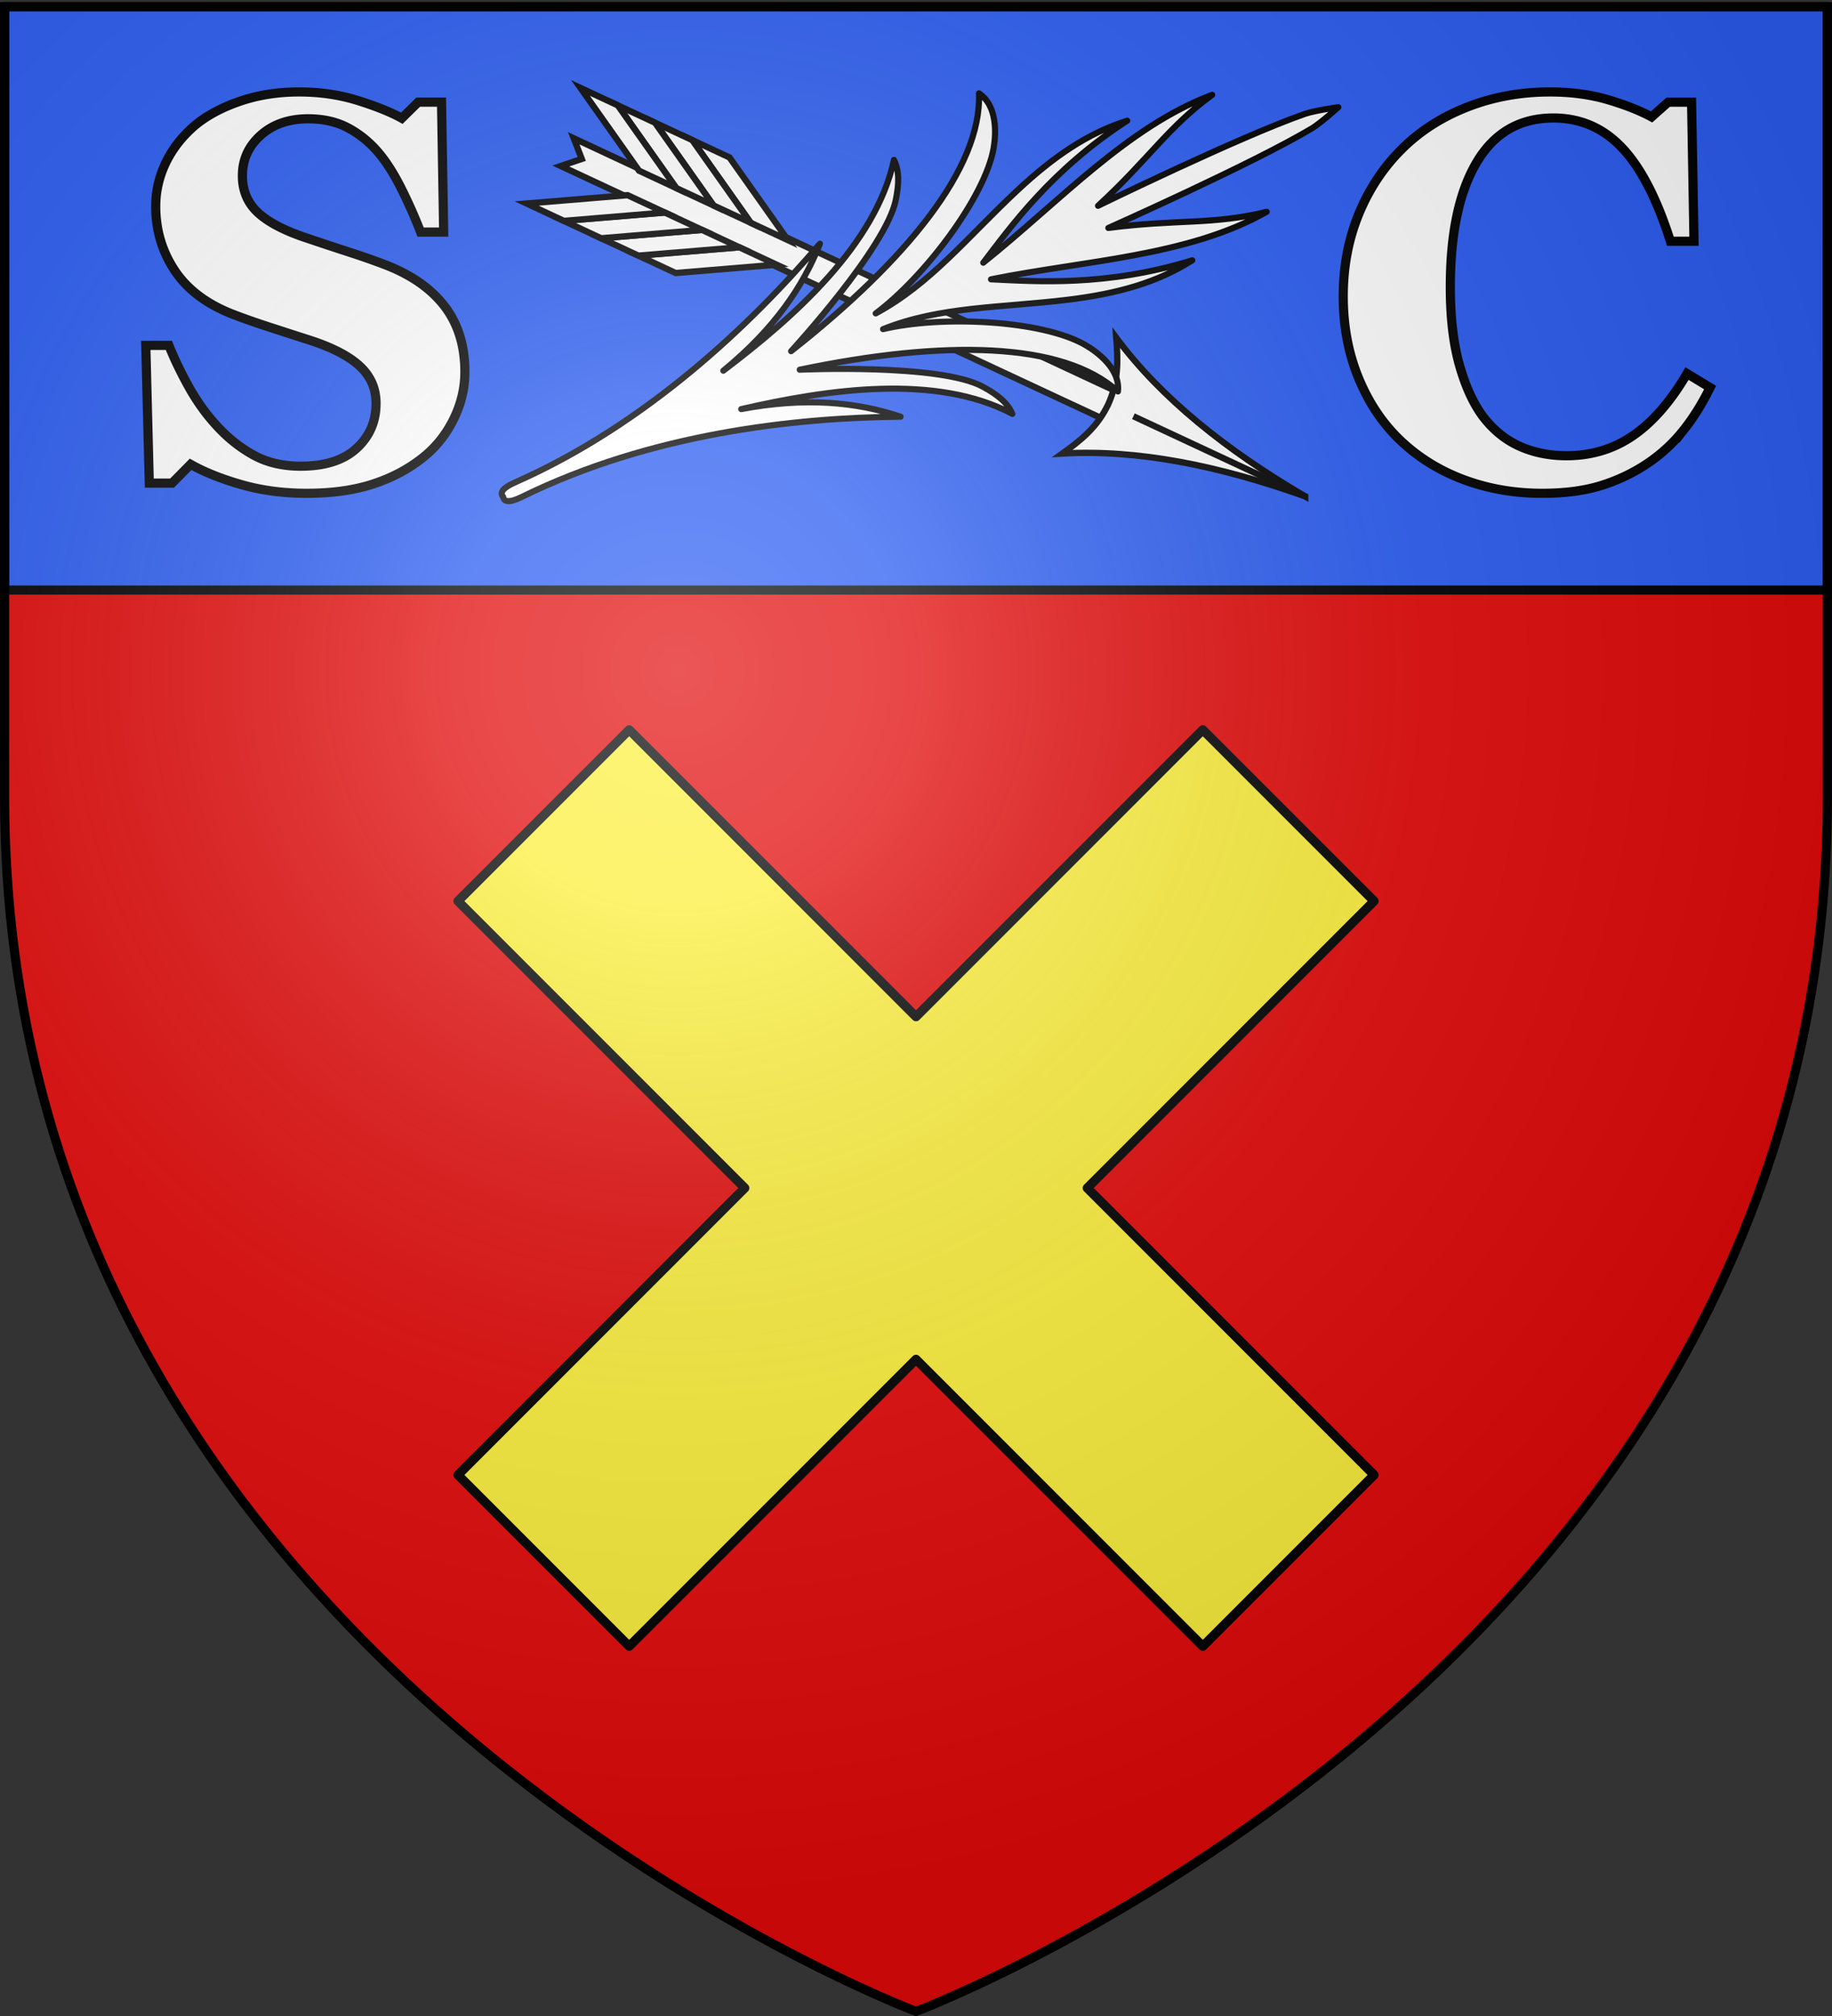
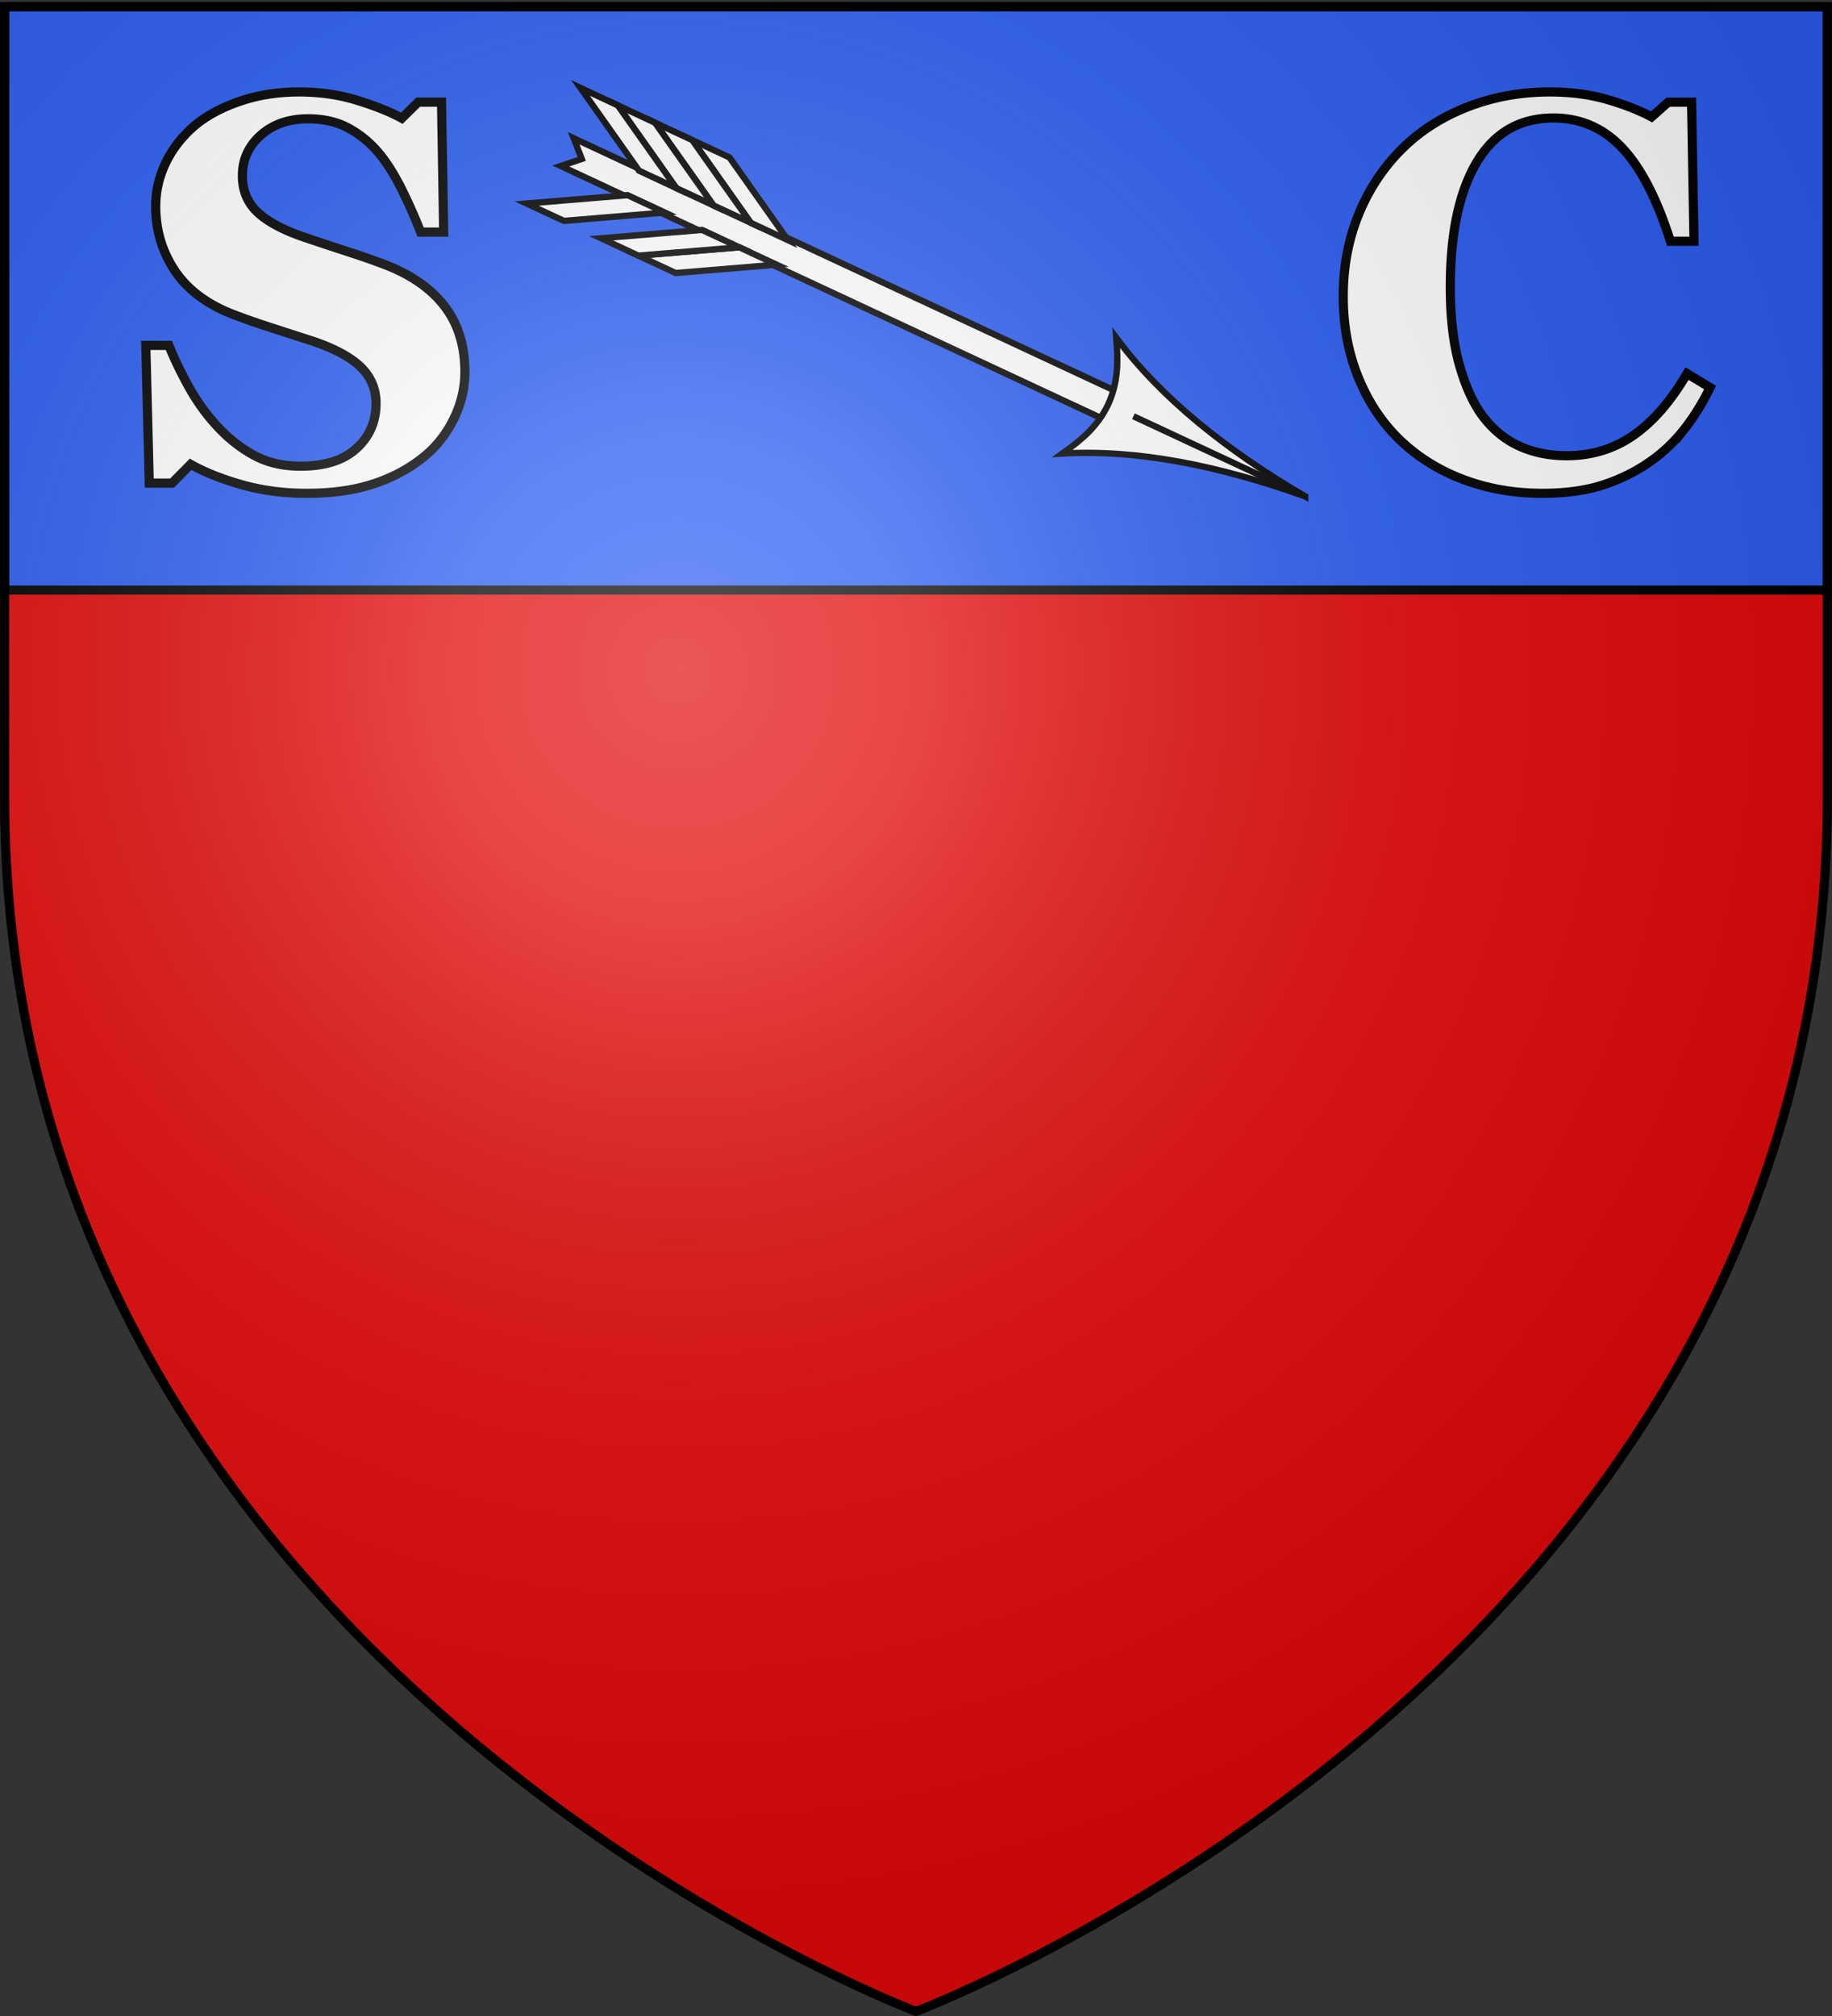
<svg xmlns="http://www.w3.org/2000/svg" xmlns:xlink="http://www.w3.org/1999/xlink" height="660" width="600" version="1.0">
  <rect width="100%" height="100%" fill="#333333" stroke="none" />
  <defs>
    <g id="d">
      <path id="c" d="M0 0v1h.5L0 0z" transform="rotate(18 3.157 -.5)" />
      <use xlink:href="#c" transform="scale(-1 1)" width="810" height="540" />
    </g>
    <g id="e">
      <use xlink:href="#d" transform="rotate(72)" width="810" height="540" />
      <use xlink:href="#d" transform="rotate(144)" width="810" height="540" />
    </g>
    <radialGradient xlink:href="#a" id="f" gradientUnits="userSpaceOnUse" gradientTransform="matrix(1.353 0 0 1.349 -77.63 -85.747)" cx="221.445" cy="226.331" fx="221.445" fy="226.331" r="300" />
    <linearGradient id="a">
      <stop style="stop-color:white;stop-opacity:.314" offset="0" />
      <stop offset=".19" style="stop-color:white;stop-opacity:.251" />
      <stop style="stop-color:#6b6b6b;stop-opacity:.125" offset=".6" />
      <stop style="stop-color:black;stop-opacity:.125" offset="1" />
    </linearGradient>
    <path id="b" d="M2.922 27.672c0-5.951 2.317-9.843 5.579-11.012 1.448-.519 3.307-.273 5.018 1.447 2.119 2.129 2.736 7.993-3.483 9.121.658-.956.619-3.081-.714-3.787-.99-.524-2.113-.253-2.676.123-.824.552-1.729 2.106-1.679 4.108H2.922z" />
  </defs>
  <g style="display:inline">
    <path style="fill:#e20909;fill-opacity:1;fill-rule:evenodd;stroke:none;stroke-width:1px;stroke-linecap:butt;stroke-linejoin:miter;stroke-opacity:1" d="M300 658.5s298.5-112.32 298.5-397.772V2.176H1.5v258.552C1.5 546.18 300 658.5 300 658.5z" />
    <path style="opacity:1;fill:#2b5df2;fill-opacity:1;stroke:#000;stroke-width:3;stroke-linecap:round;stroke-linejoin:round;stroke-miterlimit:4;stroke-dasharray:none;stroke-opacity:1" d="M1.5 2.176h597v191H1.5z" />
  </g>
  <path style="display:inline;font-size:180px;font-style:normal;font-variant:normal;font-weight:700;font-stretch:normal;text-align:start;line-height:100%;writing-mode:lr-tb;text-anchor:start;fill:#fff;fill-opacity:1;stroke:#000;stroke-width:3;stroke-linecap:butt;stroke-linejoin:miter;stroke-opacity:1;font-family:Georgia;-inkscape-font-specification:Georgia Bold" d="M100.483 161.5c-7.617 0-14.721-.938-21.313-2.813-6.592-1.874-12.173-4.101-16.743-6.68l-6.065 6.153h-7.47l-1.143-45.088h7.559c1.699 4.278 3.867 8.79 6.504 13.535 2.636 4.747 5.683 8.995 9.14 12.745 3.574 3.925 7.573 7.119 11.997 9.58 4.424 2.46 9.595 3.691 15.513 3.691 7.969 0 14.077-1.948 18.325-5.845 4.248-3.896 6.372-8.803 6.372-14.721 0-4.864-1.802-8.95-5.405-12.261-3.604-3.31-9.185-6.167-16.743-8.57a3277.283 3277.283 0 0 1-13.58-4.394 229.29 229.29 0 0 1-11.645-4.13c-8.379-3.34-14.604-8.116-18.677-14.327-4.072-6.21-6.108-13.154-6.108-20.83 0-4.863 1.055-9.536 3.164-14.019 2.11-4.482 5.186-8.51 9.229-12.085 3.867-3.34 8.818-6.064 14.853-8.173 6.035-2.11 12.598-3.164 19.688-3.164 6.914 0 13.388.952 19.423 2.856 6.035 1.904 10.782 3.823 14.239 5.757l5.361-5.274h7.646l.704 42.54h-7.559c-1.758-4.57-3.823-9.244-6.196-14.02-2.373-4.774-4.878-8.744-7.515-11.908-2.871-3.399-6.182-6.109-9.932-8.13-3.75-2.022-8.144-3.032-13.183-3.032-6.328 0-11.5 1.787-15.513 5.36-4.014 3.575-6.02 8-6.02 13.272 0 4.981 1.743 9.053 5.23 12.217 3.485 3.164 8.92 5.948 16.303 8.35 4.336 1.465 8.76 2.93 13.271 4.394 4.512 1.465 8.526 2.871 12.041 4.22 8.496 3.28 14.956 7.807 19.38 13.578 4.424 5.772 6.636 12.935 6.636 21.49 0 5.39-1.26 10.605-3.78 15.644-2.519 5.04-5.917 9.228-10.195 12.568-4.687 3.692-10.107 6.534-16.26 8.526-6.152 1.992-13.33 2.988-21.533 2.988zM505.142 161.5c-9.14 0-17.696-1.48-25.664-4.438-7.969-2.96-14.912-7.251-20.83-12.876-5.801-5.508-10.371-12.32-13.711-20.435-3.34-8.115-5.01-17.036-5.01-26.763 0-9.668 1.685-18.618 5.054-26.85 3.369-8.233 8.1-15.366 14.194-21.402 5.977-5.918 13.154-10.502 21.533-13.755 8.38-3.251 17.344-4.877 26.895-4.877 6.914 0 13.213.835 18.896 2.504 5.684 1.67 10.488 3.56 14.414 5.67l5.45-4.835h7.646l.791 45.528h-7.734c-4.395-13.887-9.668-24.082-15.82-30.586-6.153-6.504-13.653-9.756-22.5-9.756-11.016 0-19.395 4.849-25.137 14.546-5.743 9.697-8.614 23.306-8.614 40.825 0 9.902.982 18.355 2.945 25.356 1.963 7.002 4.526 12.642 7.69 16.92 3.399 4.453 7.412 7.72 12.041 9.8 4.629 2.08 9.756 3.12 15.381 3.12 8.203 0 15.513-2.227 21.929-6.68 6.416-4.453 12.26-11.192 17.534-20.215l7.558 4.57c-2.52 5.156-5.39 9.77-8.613 13.843a51.982 51.982 0 0 1-11.162 10.503c-4.629 3.222-9.741 5.742-15.337 7.558-5.596 1.817-12.202 2.725-19.82 2.725z" />
-   <path style="display:inline;fill:#fcef3c;fill-opacity:1;stroke:#000;stroke-width:3;stroke-linecap:round;stroke-linejoin:round;stroke-miterlimit:4;stroke-dasharray:none;stroke-opacity:1" d="M393.935 238.921 300 332.856l-93.935-93.935-56.082 56.082 93.935 93.935-93.935 93.935 56.082 56.082L300 445.021l93.935 93.934 56.082-56.082-93.934-93.935 93.934-93.935-56.082-56.082z" />
  <path d="M198.615 272.696v142.841l3.636-3.8 3.637 3.8V272.696h-7.273z" style="fill:#fff;fill-opacity:1;stroke:#000;stroke-width:1.5;stroke-miterlimit:4;stroke-dasharray:none;stroke-opacity:1" transform="scale(1.378 -1.378) rotate(65 523.04 136.775)" />
  <path d="M202.251 222.025c-2.036 21.703-6.708 40.935-15.17 56.614 4.67-2.634 9.106-4.88 15.17-4.943 6.065.063 10.501 2.309 15.17 4.943-8.461-15.68-13.134-34.91-15.17-56.614zM187.111 380.058l11.937-20.9v9.768l-11.937 20.9v-9.768z" style="fill:#fff;fill-opacity:1;stroke:#000;stroke-width:1.5;stroke-miterlimit:4;stroke-dasharray:none;stroke-opacity:1" transform="scale(1.378 -1.378) rotate(65 523.04 136.775)" />
  <path style="fill:#fff;fill-opacity:1;stroke:#000;stroke-width:1.5;stroke-miterlimit:4;stroke-dasharray:none;stroke-opacity:1" d="m187.111 389.826 11.937-20.9v9.769l-11.937 20.9v-9.769z" transform="scale(1.378 -1.378) rotate(65 523.04 136.775)" />
-   <path d="m187.111 399.595 11.937-20.9v9.768l-11.937 20.9v-9.768z" style="fill:#fff;fill-opacity:1;stroke:#000;stroke-width:1.5;stroke-miterlimit:4;stroke-dasharray:none;stroke-opacity:1" transform="scale(1.378 -1.378) rotate(65 523.04 136.775)" />
  <path style="fill:#fff;fill-opacity:1;stroke:#000;stroke-width:1.5;stroke-miterlimit:4;stroke-dasharray:none;stroke-opacity:1" d="m187.111 409.363 11.937-20.9v9.768l-11.937 20.9v-9.768zM217.403 380.058l-11.937-20.9v9.768l11.937 20.9v-9.768z" transform="scale(1.378 -1.378) rotate(65 523.04 136.775)" />
  <path d="m217.403 389.826-11.937-20.9v9.769l11.937 20.9v-9.769z" style="fill:#fff;fill-opacity:1;stroke:#000;stroke-width:1.5;stroke-miterlimit:4;stroke-dasharray:none;stroke-opacity:1" transform="scale(1.378 -1.378) rotate(65 523.04 136.775)" />
  <path style="fill:#fff;fill-opacity:1;stroke:#000;stroke-width:1.5;stroke-miterlimit:4;stroke-dasharray:none;stroke-opacity:1" d="m217.403 399.595-11.937-20.9v9.768l11.937 20.9v-9.768z" transform="scale(1.378 -1.378) rotate(65 523.04 136.775)" />
  <path d="m217.403 409.363-11.937-20.9v9.768l11.937 20.9v-9.768zM202.251 222.025v45.054" style="fill:#fff;fill-opacity:1;stroke:#000;stroke-width:1.5;stroke-miterlimit:4;stroke-dasharray:none;stroke-opacity:1" transform="scale(1.378 -1.378) rotate(65 523.04 136.775)" />
-   <path style="fill:#fff;fill-opacity:1;stroke:#000;stroke-width:2;stroke-linecap:round;stroke-linejoin:round;stroke-miterlimit:4;stroke-dasharray:none;stroke-opacity:1;display:inline" d="M438.312 35.094s-7.742 1.087-10.852 2.164c-21.04 7.284-67.846 30.12-67.846 30.12 16.855-15.512 22.649-25.544 37.398-36.334-27.73 10.313-50.442 35.388-74.984 54.964 9.029-11.833 22.367-30.47 47.141-46.498-12.729 4.035-23.865 11.48-36.239 23.07-16.113 15.092-28.32 30.478-46.125 40.025 15.774-11.712 35.775-37.96 38.61-54.07.833-4.736 1.267-13.956-4.794-17.97.993 24.361-23.774 54.683-61.528 84.41 0 0 31.193-33.878 34.308-49.616 1.036-5.235 1.2-9.384-.623-13.019-5.94 27.71-32.672 51.49-55.88 69.02 16.546-13.556 26.1-27.468 31.643-41.58-22.546 26.41-56.809 59.124-99.804 78.122-4.291 1.897-5.07 3.456-3.96 4.743.273 1.678 1.968 2.084 6.18.015 42.19-20.724 89.274-25.942 123.997-26.237-14.374-4.825-31.172-6.449-52.191-2.488 28.345-6.51 63.745-11.702 88.79 1.559-1.613-3.732-4.896-6.274-9.573-8.846-14.058-7.73-60.06-5.611-60.06-5.611 47.04-9.813 86.187-9.295 104.212 7.125.82-7.223-6.522-12.817-10.685-15.223-14.163-8.184-47.127-9.735-66.238-5.18 18.758-7.502 38.39-6.963 60.309-9.606 16.832-2.029 29.694-5.773 40.967-12.931-28.202 8.676-51.053 6.913-65.921 6.224 30.771-6.217 64.58-7.498 90.304-22.11-17.747 4.362-29.156 2.352-51.873 5.293 0 0 47.579-21.177 66.684-32.613 2.823-1.69 8.633-6.922 8.633-6.922z" />
  <path d="M300 658.5s298.5-112.32 298.5-397.772V2.176H1.5v258.552C1.5 546.18 300 658.5 300 658.5z" style="opacity:1;fill:url(#f);fill-opacity:1;fill-rule:evenodd;stroke:none;stroke-width:1px;stroke-linecap:butt;stroke-linejoin:miter;stroke-opacity:1" />
  <path d="M300 658.5S1.5 546.18 1.5 260.728V2.176h597v258.552C598.5 546.18 300 658.5 300 658.5z" style="opacity:1;fill:none;fill-opacity:1;fill-rule:evenodd;stroke:#000;stroke-width:3;stroke-linecap:butt;stroke-linejoin:miter;stroke-miterlimit:4;stroke-dasharray:none;stroke-opacity:1" />
</svg>